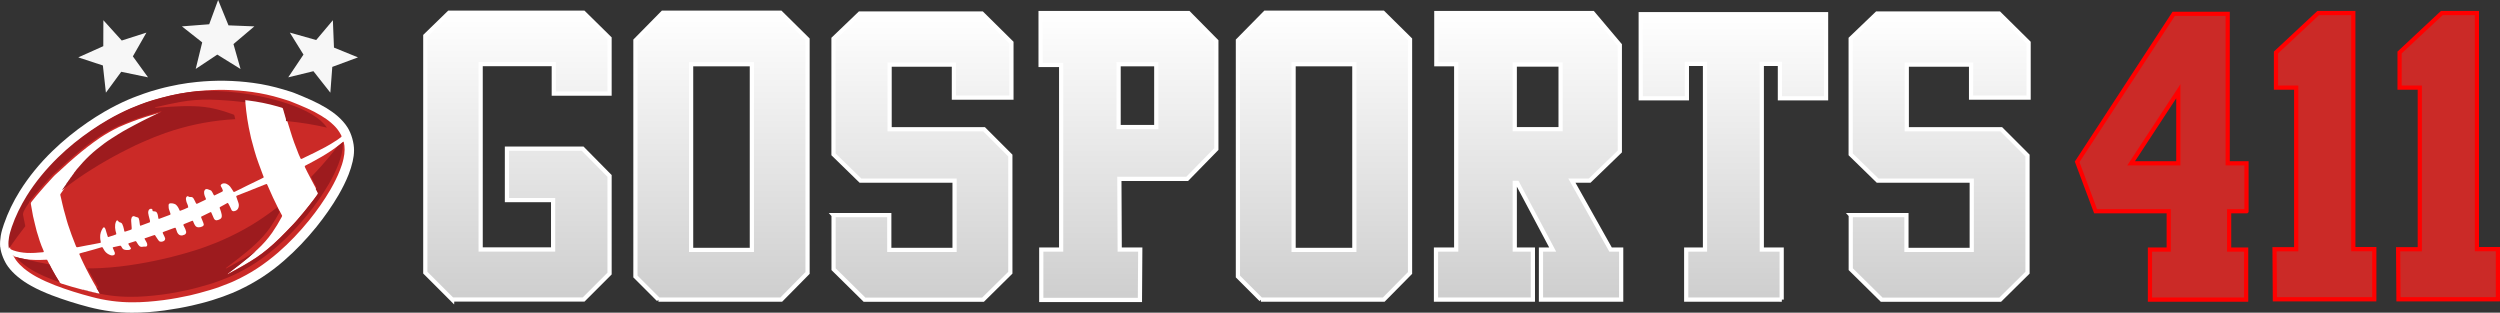
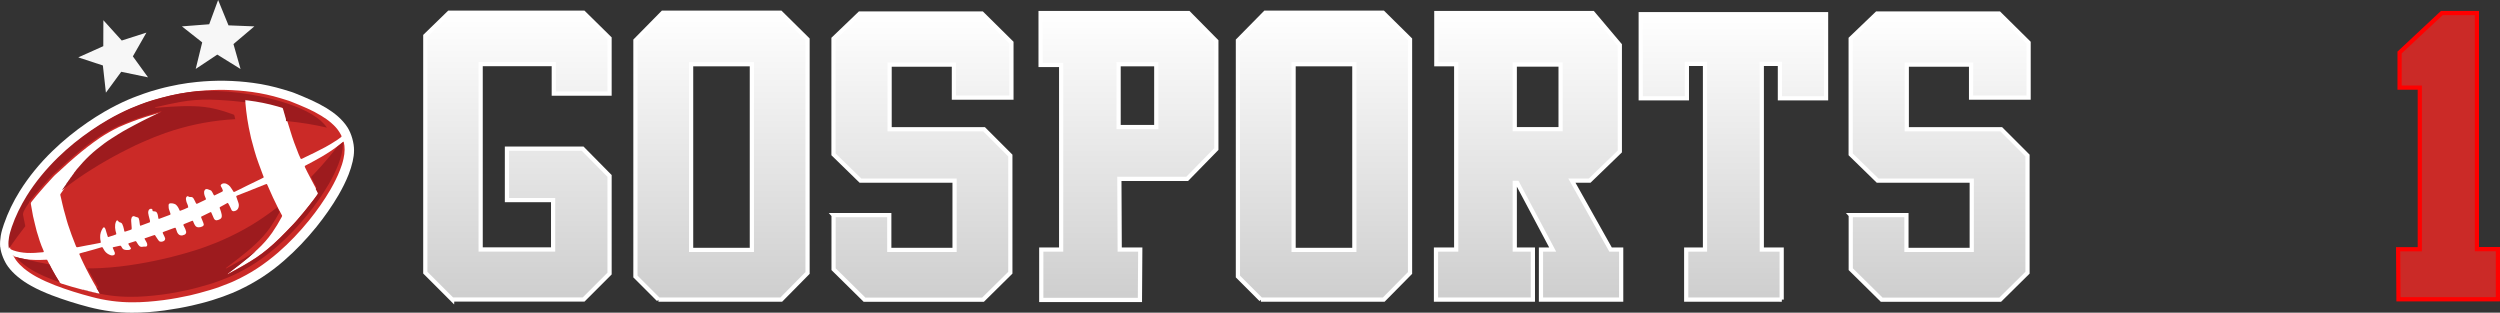
<svg xmlns="http://www.w3.org/2000/svg" xmlns:xlink="http://www.w3.org/1999/xlink" id="Layer_1" data-name="Layer 1" viewBox="0 0 296.73 37.11">
  <rect x="0" y="0" width="296.73" height="37.11" fill="#333333" stroke="none" />
  <defs>
    <style>
      .cls-1 {
        fill: url(#linear-gradient);
      }

      .cls-1, .cls-2, .cls-3, .cls-4, .cls-5, .cls-6, .cls-7, .cls-8, .cls-9 {
        stroke-miterlimit: 10;
        stroke-width: .5px;
      }

      .cls-1, .cls-3, .cls-4, .cls-5, .cls-6, .cls-7, .cls-8, .cls-9 {
        stroke: #fff;
      }

      .cls-10 {
        fill: #fff;
      }

      .cls-10, .cls-11, .cls-12, .cls-13 {
        fill-rule: evenodd;
      }

      .cls-2 {
        stroke: red;
      }

      .cls-2, .cls-13 {
        fill: #cb2a27;
      }

      .cls-3 {
        fill: url(#linear-gradient-8);
      }

      .cls-4 {
        fill: url(#linear-gradient-5);
      }

      .cls-5 {
        fill: url(#linear-gradient-7);
      }

      .cls-6 {
        fill: url(#linear-gradient-4);
      }

      .cls-7 {
        fill: url(#linear-gradient-3);
      }

      .cls-8 {
        fill: url(#linear-gradient-2);
      }

      .cls-9 {
        fill: url(#linear-gradient-6);
      }

      .cls-11 {
        fill: #f7f7f7;
      }

      .cls-12 {
        fill: #9d1b1e;
      }
    </style>
    <linearGradient id="linear-gradient" x1="61.41" y1="35.56" x2="61.41" y2="1.51" gradientUnits="userSpaceOnUse">
      <stop offset="0" stop-color="#cecece" />
      <stop offset="1" stop-color="#fff" />
    </linearGradient>
    <linearGradient id="linear-gradient-2" x1="85.64" x2="85.64" xlink:href="#linear-gradient" />
    <linearGradient id="linear-gradient-3" x1="109.49" x2="109.49" y2="1.6" xlink:href="#linear-gradient" />
    <linearGradient id="linear-gradient-4" x1="133.93" y1="35.6" x2="133.93" y2="1.55" xlink:href="#linear-gradient" />
    <linearGradient id="linear-gradient-5" x1="157.15" x2="157.15" xlink:href="#linear-gradient" />
    <linearGradient id="linear-gradient-6" x1="181.44" x2="181.44" y2="1.55" xlink:href="#linear-gradient" />
    <linearGradient id="linear-gradient-7" x1="205.75" x2="205.75" y2="1.68" xlink:href="#linear-gradient" />
    <linearGradient id="linear-gradient-8" x1="230.21" x2="230.21" y2="1.6" xlink:href="#linear-gradient" />
  </defs>
  <g>
    <g>
      <path class="cls-10" d="M.02,29.32c-.04-.45,0-.89.07-1.34.08-.48.22-.94.38-1.39.47-1.36,1.1-2.66,1.86-3.88,1.1-1.76,2.42-3.36,3.91-4.8,1.28-1.24,2.66-2.36,4.13-3.37.66-.45,1.33-.88,2.02-1.28.48-.28.97-.54,1.46-.79.43-.22.87-.42,1.32-.62.36-.16.73-.3,1.1-.44.54-.21,1.08-.39,1.63-.57.35-.11.7-.2,1.05-.3.38-.1.76-.2,1.15-.28.37-.08.74-.16,1.12-.23.71-.13,1.42-.23,2.14-.3,2.23-.23,4.47-.19,6.69.11,1.22.16,2.41.43,3.59.78.33.1.65.2.98.3.1.03.2.07.3.11.67.27,1.34.54,1.99.84.62.28,1.23.59,1.81.94.49.3.96.63,1.39,1.01.44.39.83.82,1.14,1.31.47.74.78,1.86.77,2.71,0,.44-.06.88-.16,1.31-.12.53-.28,1.04-.48,1.55-.33.84-.74,1.65-1.19,2.43-.78,1.34-1.67,2.6-2.64,3.81-1.16,1.43-2.43,2.77-3.82,3.98-.82.72-1.69,1.38-2.61,1.98-.45.29-.91.56-1.37.82-.47.26-.94.49-1.42.72-.25.12-.51.23-.77.34-.73.3-1.47.57-2.22.8-.07.02-.15.04-.22.07-.41.13-.83.24-1.25.35-.37.09-.74.19-1.11.27-.51.11-1.02.22-1.54.31-.57.1-1.13.19-1.7.27-1.29.17-2.59.28-3.89.27-1.71,0-3.41-.24-5.07-.67-1.5-.39-2.99-.86-4.44-1.41-.82-.32-1.63-.67-2.4-1.1-.58-.32-1.14-.69-1.65-1.12-.41-.34-.79-.73-1.11-1.16-.44-.59-.86-1.59-.93-2.34Z" />
      <g>
        <path class="cls-13" d="M29.12,11.78s-.02.1-.02.15c.04.4.07.81.12,1.21.08.67.18,1.34.31,2,.08.42.17.84.27,1.26.12.48.25.96.39,1.44.15.52.31,1.04.5,1.54.17.47.34.94.52,1.4.03.07.05.14.08.21,0,.02,0,.05,0,.08-.09.05-.18.1-.27.14-.36.17-.71.35-1.07.52-.21.1-.42.21-.64.31-.16.08-.32.16-.48.24-.3.15-.59.29-.89.44-.05.02-.09.04-.14.06-.03.01-.07,0-.09-.03-.06-.09-.11-.19-.17-.28-.07-.11-.15-.23-.23-.33-.11-.13-.24-.23-.4-.31-.11-.05-.22-.08-.34-.07-.11,0-.21.04-.3.12-.08.08-.1.14-.04.25.03.06.07.12.1.18.06.1.09.2.12.31,0,.03,0,.07-.03.09-.04.02-.07.05-.11.07-.28.14-.56.28-.84.41-.04.02-.08,0-.1-.05-.06-.11-.12-.22-.18-.34-.03-.05-.06-.1-.1-.15-.01-.02-.04-.04-.06-.05-.14-.03-.26-.12-.4-.15,0,0-.02,0-.03,0-.14-.03-.22,0-.3.12-.08.12-.09.25-.07.39.02.13.05.27.11.39.03.06.05.12.08.19.04.11.03.14-.06.18-.28.14-.56.27-.85.41-.05.02-.09.04-.14.06-.02,0-.05,0-.07-.02-.06-.07-.1-.16-.13-.24-.05-.12-.12-.24-.19-.36-.02-.04-.05-.07-.08-.1-.05-.06-.12-.08-.2-.09-.03,0-.07,0-.1,0-.09.01-.16,0-.24-.06-.07-.05-.14-.04-.2.02-.04.04-.07.1-.08.15-.02.07-.02.15,0,.23.03.18.07.35.16.51.06.11.08.24.1.36,0,.01-.01.03-.02.04,0,0-.01.01-.02.01-.29.14-.59.26-.89.37-.02,0-.03,0-.05,0-.02,0-.04-.01-.04-.02-.03-.06-.05-.12-.08-.19-.07-.17-.17-.31-.29-.44-.08-.09-.18-.15-.3-.18-.15-.04-.3-.07-.45-.05-.06,0-.11.04-.15.09-.02.03-.04.08-.04.12,0,.19,0,.39.07.57.05.12.09.25.13.38.01.04.03.08.03.12,0,.02-.01.05-.03.06-.02.02-.04.03-.07.04-.4.15-.81.3-1.21.45-.02,0-.05.01-.07.02-.02,0-.05-.02-.06-.04-.02-.12-.04-.25-.06-.37-.02-.12-.06-.23-.12-.33-.04-.08-.11-.13-.2-.14-.08,0-.17-.02-.25-.03-.04,0-.06-.03-.07-.07,0-.03,0-.05,0-.08-.02-.1-.08-.14-.18-.14-.14,0-.24.08-.29.21-.04.1-.05.2-.04.3.01.11.03.22.06.32.03.14.08.28.11.42.03.11.06.21.04.33-.02.01-.04.03-.06.04-.33.13-.66.25-1,.37-.02,0-.05.01-.07.02-.02,0-.05-.02-.05-.04,0-.03-.01-.07-.02-.1-.02-.17-.04-.34-.07-.5-.01-.07-.03-.15-.06-.22-.02-.07-.08-.12-.15-.13-.14-.03-.27-.08-.41-.14-.06-.02-.12,0-.17.03-.06.04-.1.09-.12.16-.02.06-.04.13-.05.2,0,.06,0,.12,0,.18.02.27.04.54.06.81,0,.06.01.12-.02.19-.06.02-.13.06-.2.08-.18.06-.37.12-.55.18-.06.02-.1,0-.11-.07-.02-.08-.04-.16-.05-.25-.04-.2-.1-.39-.19-.58-.04-.08-.1-.14-.18-.17-.02,0-.03-.01-.05-.01-.11-.02-.2-.09-.27-.18-.02-.03-.05-.05-.07-.07-.02-.01-.05-.02-.07,0-.03.03-.06.06-.08.1-.06.12-.1.25-.12.39-.03.25-.01.49.04.73.03.12.06.23.09.34.02.06,0,.1-.06.12-.29.1-.58.19-.87.29-.03.01-.07,0-.08-.04-.05-.16-.11-.32-.15-.48-.04-.14-.07-.28-.12-.41-.02-.06-.05-.11-.08-.16-.04-.06-.15-.07-.2-.01-.01.01-.02.03-.03.04-.22.33-.34.7-.32,1.1,0,.14.02.29.05.43,0,.04.02.08.02.12,0,.07,0,.1-.07.11-.19.04-.38.08-.57.11-.36.07-.71.13-1.07.2-.34.06-.68.13-1.02.2-.03,0-.07,0-.1,0-.04,0-.07-.02-.08-.05-.03-.05-.05-.11-.07-.16-.33-.82-.64-1.64-.91-2.48-.12-.37-.22-.75-.32-1.12-.06-.23-.13-.46-.19-.68-.06-.22-.11-.44-.16-.66-.04-.19-.09-.38-.13-.57-.02-.1-.04-.2-.07-.3-.06-.27-.08-.2.08-.44.65-.94,1.33-1.85,2.06-2.73.47-.56.97-1.11,1.5-1.61.55-.52,1.15-.99,1.76-1.45.54-.4,1.11-.74,1.67-1.1.37-.23.75-.45,1.14-.66.26-.14.52-.28.78-.42.3-.16.6-.31.9-.47.16-.08.32-.16.48-.24.42-.21.85-.42,1.27-.62.17-.08.33-.16.5-.25.02,0,.03-.03.05-.05-.02,0-.03,0-.03,0-.21.06-.42.11-.64.17-.46.14-.92.27-1.38.41-.58.18-1.16.38-1.72.6-.23.09-.46.18-.68.27-.28.12-.56.23-.84.36-.76.37-1.5.78-2.2,1.25-1.02.69-1.99,1.45-2.93,2.25-.57.48-1.12.98-1.66,1.48-.17.16-.33.32-.51.46-.19.15-.36.33-.53.51-.67.72-1.32,1.45-1.95,2.2-.2.24-.39.49-.59.73-.06.07-.08.14-.07.23.09.48.17.97.26,1.45.07.34.16.67.24,1.01.06.25.13.51.19.76,0,.02.01.05.02.07.22.76.46,1.52.79,2.25.02.05.03.09.04.14,0,.01-.01.03-.02.04-.02.01-.05.02-.07.02-.65.07-1.3.11-1.95.08-.53-.03-1.06-.12-1.56-.29-.1-.04-.2-.08-.3-.13-.05-.03-.08-.06-.09-.12-.02-.11-.03-.22-.04-.33-.03-.35,0-.69.06-1.03.07-.42.2-.82.33-1.22.44-1.28,1.04-2.49,1.75-3.65,1.05-1.69,2.31-3.2,3.73-4.59,1.23-1.2,2.56-2.27,3.98-3.24.63-.43,1.28-.84,1.95-1.23.46-.27.93-.52,1.41-.76.42-.21.84-.41,1.26-.59.35-.15.7-.29,1.06-.42.51-.2,1.03-.38,1.56-.54.33-.1.67-.19,1-.28.37-.1.74-.19,1.11-.28.35-.08.71-.15,1.07-.22.68-.12,1.37-.22,2.06-.29,2.14-.22,4.28-.18,6.42.11,1.16.16,2.29.41,3.41.75.32.1.65.2.97.3.07.02.14.05.21.08.65.26,1.3.52,1.94.81.58.26,1.14.55,1.68.88.43.26.85.55,1.23.89.36.31.68.66.93,1.06.07.11.14.23.2.35.01.02.02.05.03.07.04.09.03.12-.04.17-.14.1-.27.2-.41.3-.47.31-.95.61-1.45.88-.42.22-.84.44-1.26.65-.36.18-.73.35-1.1.53-.11.05-.23.11-.34.17-.04.02-.08.03-.12.05-.06.02-.1.01-.12-.04-.08-.17-.16-.34-.23-.51-.37-.91-.71-1.83-.99-2.77-.02-.06-.03-.11-.05-.17-.15-.47-.3-.93-.44-1.4-.11-.36-.21-.71-.31-1.07-.02-.06-.03-.11-.05-.17-.02-.05-.05-.08-.1-.1-.18-.05-.36-.1-.54-.16-1.15-.33-2.31-.56-3.5-.71-.1-.01-.2-.02-.3-.03-.02,0-.03,0-.05.01Z" />
        <path class="cls-13" d="M1.51,30.39s.04-.02.05-.01c.06.02.11.04.17.06.21.08.42.14.63.19.82.21,1.65.24,2.49.22.18,0,.35-.02.53-.02.07,0,.13-.01.2,0,0,0,.02.01.02.02.07.14.14.27.21.41.15.32.32.63.49.94.2.37.42.74.64,1.09.04.06.09.12.12.19.05.1.13.14.23.18.84.26,1.68.52,2.53.73.63.16,1.26.33,1.9.46.03,0,.07,0,.1,0,0,0,.01-.01.01-.02,0-.02-.01-.05-.02-.07-.06-.11-.13-.22-.19-.33-.19-.32-.37-.64-.56-.97-.13-.23-.26-.46-.38-.69-.16-.31-.32-.61-.48-.92-.1-.2-.21-.41-.3-.61-.16-.35-.34-.7-.48-1.06-.02-.04,0-.09.05-.1.04-.01.08-.03.12-.04.15-.04.29-.08.44-.12.29-.08.59-.16.88-.24.11-.03.21-.06.32-.09.28-.08.57-.17.85-.25.02,0,.03,0,.05,0,.04,0,.05.04.07.07.08.12.14.25.22.37.17.24.41.4.68.5.07.03.15.04.22.04.06,0,.12-.01.17-.03.09-.03.15-.11.14-.22,0-.04,0-.09-.02-.12-.05-.12-.1-.23-.15-.35-.03-.06-.06-.12-.08-.18,0-.02,0-.06.02-.06.02,0,.03-.01.05-.02.24-.05.48-.11.72-.16.04,0,.08-.02.13-.01.02,0,.05.01.06.03.06.08.11.17.16.26.07.11.17.16.29.19.15.03.3.04.45.02.09,0,.17-.03.23-.09.05-.04.07-.1.03-.16-.05-.09-.11-.17-.17-.25-.04-.06-.07-.13-.11-.2-.01-.03,0-.07.03-.09.02,0,.03-.01.05-.02.23-.07.47-.14.7-.22.03,0,.07-.01.09-.02.07.04.1.1.13.16.05.08.1.16.15.24.02.03.05.07.08.1.11.15.26.21.45.17.11-.02.22-.03.33-.02.03,0,.05,0,.08,0,.05,0,.11-.06.13-.11.02-.08.02-.15,0-.23-.03-.09-.06-.17-.11-.25-.07-.11-.13-.22-.19-.33-.01-.02,0-.06.02-.06.02,0,.03-.02.04-.02.03-.01.06-.02.1-.03.28-.1.56-.19.84-.29.06-.02.11-.04.17-.05.02,0,.05,0,.07.02.04.05.07.11.11.17.08.12.16.24.24.36.03.05.07.09.11.14.08.09.19.11.3.1.09,0,.18-.04.27-.08.14-.07.2-.22.16-.36-.02-.07-.05-.14-.09-.21-.03-.06-.07-.12-.09-.18-.14-.31-.18-.27.16-.4.33-.12.65-.24.98-.36.07-.03.14-.05.22-.07.03,0,.07.01.08.04.02.06.05.13.07.19.03.09.06.18.09.26.03.09.08.17.14.24.13.16.3.21.5.18.09-.02.18-.05.26-.09.13-.06.21-.21.18-.36-.02-.1-.05-.2-.09-.29-.08-.15-.15-.3-.22-.45,0-.02-.02-.03-.02-.05,0-.02.01-.05.03-.07.02-.02.06-.04.09-.05.3-.12.6-.24.89-.36.02,0,.05-.02.07-.02.02,0,.06.01.06.03.04.08.07.15.1.23.04.1.09.2.15.29.1.16.24.23.42.23.15,0,.3-.03.44-.1.04-.02.07-.04.1-.07.06-.05.09-.12.07-.2-.02-.07-.04-.13-.06-.19-.07-.17-.14-.35-.21-.52-.02-.04-.03-.08-.04-.12,0-.03,0-.05.02-.07,0,0,.01-.01.02-.01.33-.16.65-.32.98-.48.03-.01.06-.03.09-.04.03-.01.07,0,.09.03.02.05.05.11.07.16.08.18.16.36.23.53.02.05.05.1.1.15.08.08.17.11.28.09.13-.02.26-.07.38-.14.12-.08.19-.19.19-.34,0-.08,0-.15-.02-.23-.04-.19-.09-.38-.16-.56-.02-.06-.05-.13-.07-.19,0-.03,0-.08.03-.09.01,0,.03-.02.04-.03.29-.16.58-.32.87-.48.02.01.04.02.06.04.03.05.06.1.09.15.09.2.21.38.29.59,0,.02.02.05.03.07.06.1.16.15.28.14.26-.04.46-.17.54-.43.06-.18.06-.37,0-.55-.08-.22-.15-.45-.23-.67-.01-.03-.02-.06-.03-.1,0-.03.01-.07.04-.08.05-.02.09-.04.14-.06.32-.13.64-.26.97-.38.76-.3,1.52-.61,2.28-.91.05-.02.11-.04.17-.05.01,0,.04,0,.04.02.02.03.03.06.05.09.22.5.44,1.01.67,1.5.21.44.42.88.64,1.32.13.26.28.52.42.78.03.05.03.09,0,.14-.01.02-.02.05-.03.07-.34.64-.72,1.26-1.13,1.86-.51.73-1.1,1.39-1.75,1.99-.65.61-1.33,1.17-2.03,1.71-.45.35-.91.7-1.37,1.05-.05.04-.1.06-.13.12,0,0,0,.02,0,.02,0,0,.02,0,.02,0,.04-.02.08-.03.12-.05.43-.24.86-.47,1.29-.71.42-.23.83-.48,1.25-.73,1-.6,1.91-1.3,2.77-2.08.51-.46,1.01-.95,1.49-1.45.17-.18.34-.35.51-.53.58-.58,1.11-1.21,1.63-1.84.41-.5.8-1,1.19-1.51.15-.2.29-.4.43-.59.05-.07.05-.13.01-.21-.09-.17-.18-.34-.27-.52-.17-.31-.33-.63-.5-.94-.16-.3-.31-.6-.47-.9-.1-.19-.19-.38-.28-.57-.02-.04-.03-.08-.04-.12,0-.02,0-.05.02-.07.01-.02.04-.03.06-.04.61-.32,1.21-.64,1.8-.98.91-.52,1.78-1.1,2.59-1.78.03-.03.07-.05.1-.07.02-.01.06,0,.06.03.07.3.1.6.1.9,0,.36-.05.72-.13,1.08-.1.47-.25.93-.43,1.38-.31.79-.69,1.54-1.11,2.27-.75,1.29-1.6,2.5-2.54,3.66-1.12,1.38-2.34,2.67-3.68,3.83-.79.68-1.61,1.31-2.48,1.88-.42.28-.86.54-1.3.78-.44.25-.9.47-1.36.69-.24.11-.48.22-.72.31-.7.28-1.4.55-2.12.76-.08.02-.16.05-.24.07-.39.12-.78.23-1.17.33-.36.09-.72.18-1.08.27-.49.11-.99.21-1.49.3-.55.1-1.1.19-1.65.26-1.24.16-2.48.27-3.74.26-1.62,0-3.22-.22-4.78-.64-1.46-.38-2.91-.83-4.32-1.37-.77-.3-1.53-.63-2.26-1.03-.52-.29-1.01-.61-1.47-.99-.34-.29-.66-.6-.93-.97-.11-.15-.21-.31-.3-.47-.02-.03-.03-.08-.04-.12Z" />
      </g>
      <path class="cls-12" d="M1.86,30.49c.16.06.33.1.5.14.16.04.32.07.49.1,1,.25,2.01.47,3.03.66.13.27.27.54.42.8.2.37.42.74.64,1.09.04.06.09.12.12.19,0,.01.01.02.02.04-.25-.09-.49-.18-.74-.27-.77-.3-1.53-.63-2.26-1.03-.52-.29-1.01-.61-1.47-.99-.27-.23-.52-.47-.75-.74h0ZM9.88,34.41c.61.15,1.22.32,1.83.45.03,0,.07,0,.1,0,0,0,.01-.01.01-.02,0-.02-.01-.05-.02-.07-.06-.11-.13-.22-.19-.33l-.19-.32.12.03s.07,0,.1,0c0,0,.01-.01.01-.02,0-.02-.01-.05-.02-.07-.06-.11-.13-.22-.19-.33-.19-.32-.37-.64-.56-.97-.13-.23-.26-.46-.38-.69-.04-.07-.08-.15-.12-.22.52,0,1.04,0,1.56-.03,1.49-.07,2.99-.25,4.47-.5.66-.11,1.31-.23,1.97-.37.6-.12,1.19-.26,1.78-.4.43-.11.86-.23,1.29-.34.48-.13.97-.27,1.44-.42.09-.03.18-.06.27-.08.88-.27,1.74-.6,2.59-.94.3-.12.6-.25.9-.39.56-.26,1.12-.52,1.67-.81.55-.29,1.09-.59,1.62-.91,1.03-.63,2.02-1.32,2.96-2.05l.11.21c.06.12.12.23.18.34-.34.62-.7,1.23-1.1,1.81-.51.73-1.1,1.39-1.75,1.99-.65.61-1.33,1.17-2.03,1.71-.45.35-.91.7-1.37,1.05-.05.04-.1.06-.13.12,0,0,0,.02,0,.02,0,0,.02,0,.02,0,.04-.02.08-.03.12-.05.43-.24.86-.47,1.29-.71.42-.23.83-.48,1.25-.73.31-.18.6-.38.9-.58-.61.56-1.25,1.08-1.9,1.59-.45.35-.91.7-1.37,1.05-.05.04-.1.06-.13.12,0,0,0,.02,0,.02,0,0,.02,0,.02,0,.04-.02.08-.03.12-.05.43-.24.86-.47,1.29-.71.42-.23.83-.48,1.25-.73,1-.6,1.91-1.3,2.77-2.08.51-.46,1.01-.95,1.49-1.45.17-.18.34-.35.51-.53.58-.58,1.11-1.21,1.63-1.84.41-.5.8-1,1.19-1.51.15-.2.29-.4.43-.59.05-.07.05-.13.01-.21-.08-.14-.16-.29-.23-.44l.04-.06c.05-.07.05-.13.01-.21-.09-.17-.18-.34-.27-.52-.11-.21-.22-.42-.33-.63.25-.25.49-.51.73-.77.84-.91,1.64-1.85,2.38-2.82.2-.15.4-.31.59-.47.03-.02.05-.04.08-.06,0,.07,0,.14,0,.21,0,.36-.05.72-.13,1.08-.1.47-.25.93-.43,1.38-.31.79-.69,1.54-1.11,2.27-.75,1.29-1.6,2.5-2.54,3.66-1.12,1.38-2.34,2.67-3.68,3.83-.79.68-1.61,1.31-2.48,1.88-.42.28-.86.54-1.3.78-.44.25-.9.47-1.36.69-.24.11-.48.22-.72.31-.7.28-1.4.55-2.12.76-.08.02-.16.05-.24.07-.39.12-.78.23-1.17.33-.36.09-.72.18-1.08.27-.49.11-.99.21-1.49.3-.55.1-1.1.19-1.65.26-1.24.16-2.48.27-3.74.26-1.62,0-3.22-.22-4.78-.64-.26-.07-.52-.14-.78-.21Z" />
      <path class="cls-12" d="M29.12,11.78s-.02.1-.02.15h0s0,.01,0,.01h0s0,0,0,0h0s0,0,0,0h0s0,.01,0,.01h0s0,0,0,0h0s0,.01,0,.01h0s0,0,0,0h0s0,.01,0,.01h0s0,.01,0,.01h0s0,.01,0,.01h0s0,.01,0,.01h0s0,.01,0,.01h0s0,0,0,0h0s0,.01,0,.01h0s0,0,0,0h0s0,.01,0,.01h0s0,0,0,0h0s0,.01,0,.01h0s0,0,0,0h0s0,0,0,0h0s0,.01,0,.01h0s0,0,0,0h0s0,.01,0,.01h0s0,0,0,0h0s0,.01,0,.01h0s0,.01,0,.01h0s0,.01,0,.01h0s0,0,0,0h0s0,.01,0,.01h0s0,0,0,0h0s0,.01,0,.01h0s0,0,0,0h0s0,0,0,0h0s0,0,0,0h0s0,0,0,0h0s0,.01,0,.01h0s0,0,0,0h0s0,.01,0,.01h0s0,0,0,0h0c-.48-.06-.97-.11-1.46-.15-.24-.02-.49-.04-.73-.06-.69-.05-1.38-.09-2.07-.1-1.16-.01-2.31.07-3.45.28-.47.09-.95.18-1.42.28-.48.11-.96.21-1.43.32-.04,0-.08.03-.12.04,0,0-.01.01-.02.02,0,0,0,.02,0,.02.06.02.12,0,.17,0,.57-.04,1.14-.09,1.72-.12.89-.05,1.77-.09,2.66-.06.89.02,1.77.12,2.63.33.71.17,1.4.39,2.08.64.02,0,.05.02.07.03.05.02.08.06.09.11.03.14.07.29.1.43-1.25.07-2.5.21-3.75.44-.61.11-1.21.24-1.82.39-.6.15-1.2.32-1.79.5-.31.1-.62.2-.93.31-.87.31-1.72.64-2.56,1.02-.08.04-.17.08-.25.11-.46.2-.91.41-1.36.64-.4.2-.8.39-1.19.6-.54.28-1.07.58-1.6.88-.58.33-1.16.67-1.72,1.03-1.25.78-2.47,1.62-3.61,2.54h0s.03-.04.03-.04h0s.02-.04.02-.04h0s.03-.05.03-.05l.02-.03h.01s.02-.04.02-.04v-.02s.03-.02.03-.02v-.02s.03-.02.03-.02l.02-.02v-.02s.03-.02.03-.02v-.02s.03-.03.03-.03h0s.02-.04.02-.04h0s.03-.05.03-.05l.03-.04h0s.03-.04.03-.04h0s.03-.04.03-.04h0s.03-.04.03-.04h0s.06-.08.06-.08h0s.02-.04.02-.04h0s.02-.04.02-.04h0s.02-.04.02-.04v-.02s.03-.02.03-.02v-.02s.03-.02.03-.02l.02-.02v-.02s.03-.02.03-.02v-.02s.03-.03.03-.03h.01s.02-.04.02-.04h0s.02-.04.02-.04h0s.03-.04.03-.04h0s.03-.04.03-.04h0s.03-.04.03-.04h0s.03-.04.03-.04h0s.03-.04.03-.04h0s.03-.04.03-.04h0s.03-.04.03-.04h0s.02-.04.02-.04h0s.02-.04.02-.04h.01s.02-.04.02-.04v-.02s.03-.02.03-.02l.02-.02.02-.02.02-.02v-.02s.03-.03.03-.03h.01s.02-.04.02-.04h0s.02-.04.02-.04h0s.03-.04.03-.04h0s.03-.04.03-.04h0s.03-.04.03-.04h0s.03-.04.03-.04h0s.03-.04.03-.04h0s.03-.04.03-.04h0s.03-.04.03-.04h0s.02-.04.02-.04h0s.02-.04.02-.04h.01s.02-.04.02-.04v-.02s.03-.02.03-.02l.02-.02.02-.02.02-.02v-.02s.03-.02.03-.02v-.02s.04-.04.04-.04l.02-.03h0s.03-.04.03-.04h0s.03-.04.03-.04h0s.03-.04.03-.04h0s.03-.04.03-.04c.47-.56.97-1.11,1.5-1.61.55-.52,1.15-.99,1.76-1.45.54-.4,1.11-.74,1.67-1.1.37-.23.75-.45,1.14-.66.26-.14.52-.28.78-.42.3-.16.6-.31.9-.47.16-.08.32-.16.48-.24.42-.21.85-.42,1.27-.62.17-.08.33-.16.5-.25.02,0,.03-.03.05-.05-.02,0-.03,0-.03,0-.21.06-.42.11-.64.17-.46.14-.92.27-1.38.41-.58.18-1.16.38-1.72.6-.23.09-.46.18-.68.27-.28.12-.56.23-.84.36-.76.37-1.5.78-2.2,1.25-1.02.69-1.99,1.45-2.93,2.25-.57.48-1.12.98-1.66,1.48-.17.16-.33.32-.51.46-.19.15-.36.33-.53.51-.67.72-1.32,1.45-1.95,2.2-.2.24-.39.49-.59.73-.05.06-.07.12-.07.18-.49.67-.78,1.2-.7,1.47,0,.01.2,1.02.25,1.24,0,.02,0,.04.01.06-.68.87-1.33,1.76-1.95,2.66h0s0,0,0,0h0s0,0,0,0h0s0,0,0,0h0s0,0,0,0h0s0,0,0,0h0s0,0,0,0h0s0,0,0,0h0s0,0,0,0h0s0,0,0,0h0s0,0,0,0h0s0,0,0,0h0s0,0,0,0h0s0,0,0,0h0s0,0,0,0h0s0,0,0,0h0s0,0,0,0h0s0,0,0,0h0s0,0,0,0h0s0,0,0,0h0s0,0,0,0h0s0,0,0,0h0s0,0,0,0h0s0,0,0,0h0s0,0,0,0h0s0,0,0,0h0s0,0,0,0h0s0,0,0,0h0s0,0,0,0h0s0,0,0,0h0s0,0,0,0h0s0,0,0,0h0s0,0,0,0h0s0,0,0,0h0s0,0,0,0h0s0,0,0,0h0s0,0,0,0h0s0,0,0,0h0s0,0,0,0h0s0,0,0,0h0s0,0,0,0h0s0,0,0,0h0s0,0,0,0h0s0,0,0,0h0s0,0,0,0h0s0,0,0,0h0s0,0,0,0h0s0,0,0,0h0s0,0,0,0h0s0,0,0,0h0s0,0,0,0h0s0,0,0,0h0s0,0,0,0h0c-.02-.11-.03-.22-.04-.33-.03-.35,0-.69.06-1.03.07-.42.2-.82.33-1.22.44-1.28,1.04-2.49,1.75-3.65,1.05-1.69,2.31-3.2,3.73-4.59,1.23-1.2,2.56-2.27,3.98-3.24.63-.43,1.28-.84,1.95-1.23.46-.27.93-.52,1.41-.76.42-.21.84-.41,1.26-.59.35-.15.7-.29,1.06-.43.51-.2,1.03-.38,1.56-.54.33-.1.67-.19,1-.28.37-.1.74-.19,1.11-.28.35-.08.71-.15,1.07-.22.68-.12,1.37-.22,2.06-.29h0c.37-.02.73-.03,1.1-.04,1.78-.02,3.54.13,5.3.43,1.47.25,2.91.59,4.33,1.06.8.27,1.59.58,2.34.96.43.22.84.47,1.23.75.29.21.57.45.81.72.13.14.24.28.35.44-1.53-.36-3.11-.61-4.71-.77h-.15s0-.02,0-.02h0s0,0,0,0h0s0-.01,0-.01h0s0,0,0,0h0s0-.01,0-.01h0s0,0,0,0h0s0-.01,0-.01h0s0,0,0,0h0s0-.01,0-.01h0s0-.01,0-.01h0s0,0,0,0h0s0-.01,0-.01h0s0,0,0,0h0s0-.01,0-.01h0s0,0,0,0h0s0-.01,0-.01h0s0,0,0,0h0s0-.01,0-.01h0s0-.01,0-.01h0s0,0,0,0h0s0-.01,0-.01h0s0,0,0,0h0s0-.01,0-.01h0s0,0,0,0h0s0-.01,0-.01h0s0,0,0,0h0s0-.01,0-.01h0s0-.01,0-.01h0s0,0,0,0h0s0-.01,0-.01h0s0,0,0,0h0s0-.01,0-.01h0s0,0,0,0h0s0-.01,0-.01h0s0,0,0,0h0s0,0,0,0h0s0-.01,0-.01h0s0,0,0,0h0s0-.01,0-.01h0s0,0,0,0h0s0-.01,0-.01h0c-.11-.36-.21-.72-.31-1.08-.02-.06-.03-.11-.05-.17-.02-.05-.05-.08-.1-.1-.18-.05-.36-.1-.54-.16-1.15-.33-2.31-.56-3.5-.71-.1-.01-.2-.02-.3-.03-.02,0-.03,0-.05.01Z" />
    </g>
    <g>
-       <polygon class="cls-11" points="39.51 2.4 39.64 5.65 42.49 6.81 39.44 7.94 39.21 11 37.2 8.45 34.21 9.18 36.02 6.48 34.4 3.87 37.53 4.75 39.51 2.4 39.51 2.4" />
      <polygon class="cls-11" points="25.89 0 27.12 3.01 30.19 3.13 27.71 5.23 28.55 8.19 25.79 6.48 23.23 8.18 24 5.03 21.59 3.13 24.83 2.88 25.89 0 25.89 0" />
      <polygon class="cls-11" points="12.27 2.4 14.45 4.81 17.38 3.87 15.77 6.69 17.57 9.18 14.39 8.52 12.57 11 12.21 7.77 9.29 6.81 12.26 5.48 12.27 2.4 12.27 2.4" />
    </g>
  </g>
  <g>
    <path class="cls-1" d="M53.68,35.56l-3.2-3.2V4.25l2.82-2.74h15.97l3.08,3.03v6.57h-6.62v-3.5h-8.68v22h8.6v-5.86h-5.48v-6.11h8.98l3.2,3.24v11.59l-3.08,3.08h-15.59Z" />
    <path class="cls-8" d="M78.16,35.56l-2.74-2.74V4.8l3.24-3.29h13.99l3.2,3.16v27.73l-3.12,3.16h-14.58ZM89.24,7.62h-7.21v22.04h7.21V7.62Z" />
    <path class="cls-7" d="M98.93,25.53h6.62v4.13h7.75v-8.22h-11.17l-3.2-3.12V4.59l3.12-2.99h14.5l3.5,3.46v6.53h-6.83v-3.92h-7.63v7.67h11.21l3.12,3.12v13.91l-3.24,3.2h-14.07l-3.67-3.62v-6.41Z" />
    <path class="cls-6" d="M135.3,35.6h-11.71v-5.98h2.36V7.71h-2.44V1.55h17.57l3.29,3.33v12.81l-3.46,3.54h-8.05l.04,8.39h2.44l-.04,5.98ZM137.24,7.62h-4.47v7.46h4.47v-7.46Z" />
    <path class="cls-4" d="M149.67,35.56l-2.74-2.74V4.8l3.24-3.29h13.99l3.2,3.16v27.73l-3.12,3.16h-14.58ZM160.75,7.62h-7.21v22.04h7.21V7.62Z" />
    <path class="cls-9" d="M181.94,35.56h-11.5v-5.94h2.4V7.62h-2.36V1.55h18.58l3.2,3.79v12.64l-3.58,3.46h-2.11l4.59,8.18h1.26v5.94h-9.52v-5.94h1.39l-4.21-7.92h-.29v7.92h2.15v5.94ZM185.23,7.66h-5.44v7.67h5.44v-7.67Z" />
    <path class="cls-5" d="M211.48,35.56h-11.34v-5.94h2.23V7.58h-2.15v4.09h-5.48V1.68h22v9.99h-5.48v-4.09h-2.15v22.04h2.36v5.94Z" />
    <path class="cls-3" d="M219.66,25.53h6.62v4.13h7.75v-8.22h-11.17l-3.2-3.12V4.59l3.12-2.99h14.5l3.5,3.46v6.53h-6.83v-3.92h-7.63v7.67h11.21l3.12,3.12v13.91l-3.24,3.2h-14.07l-3.67-3.62v-6.41Z" />
  </g>
  <g>
-     <path class="cls-2" d="M266.64,25.07h-2.06v4.55h2.02v5.94h-11.42v-5.94h2.23v-4.55h-8.68l-2.19-5.86,11.46-17.57h6.41v17.74h2.23v5.69ZM258.55,19.38v-8.55l-5.6,8.55h5.6Z" />
-     <path class="cls-2" d="M281.81,35.52h-11.8l-.04-5.94h2.57V10.4h-2.4v-4.17l5.01-4.68h4.17v28.02h2.49v5.94Z" />
    <path class="cls-2" d="M296.48,35.52h-11.8l-.04-5.94h2.57V10.4h-2.4v-4.17l5.01-4.68h4.17v28.02h2.49v5.94Z" />
  </g>
</svg>